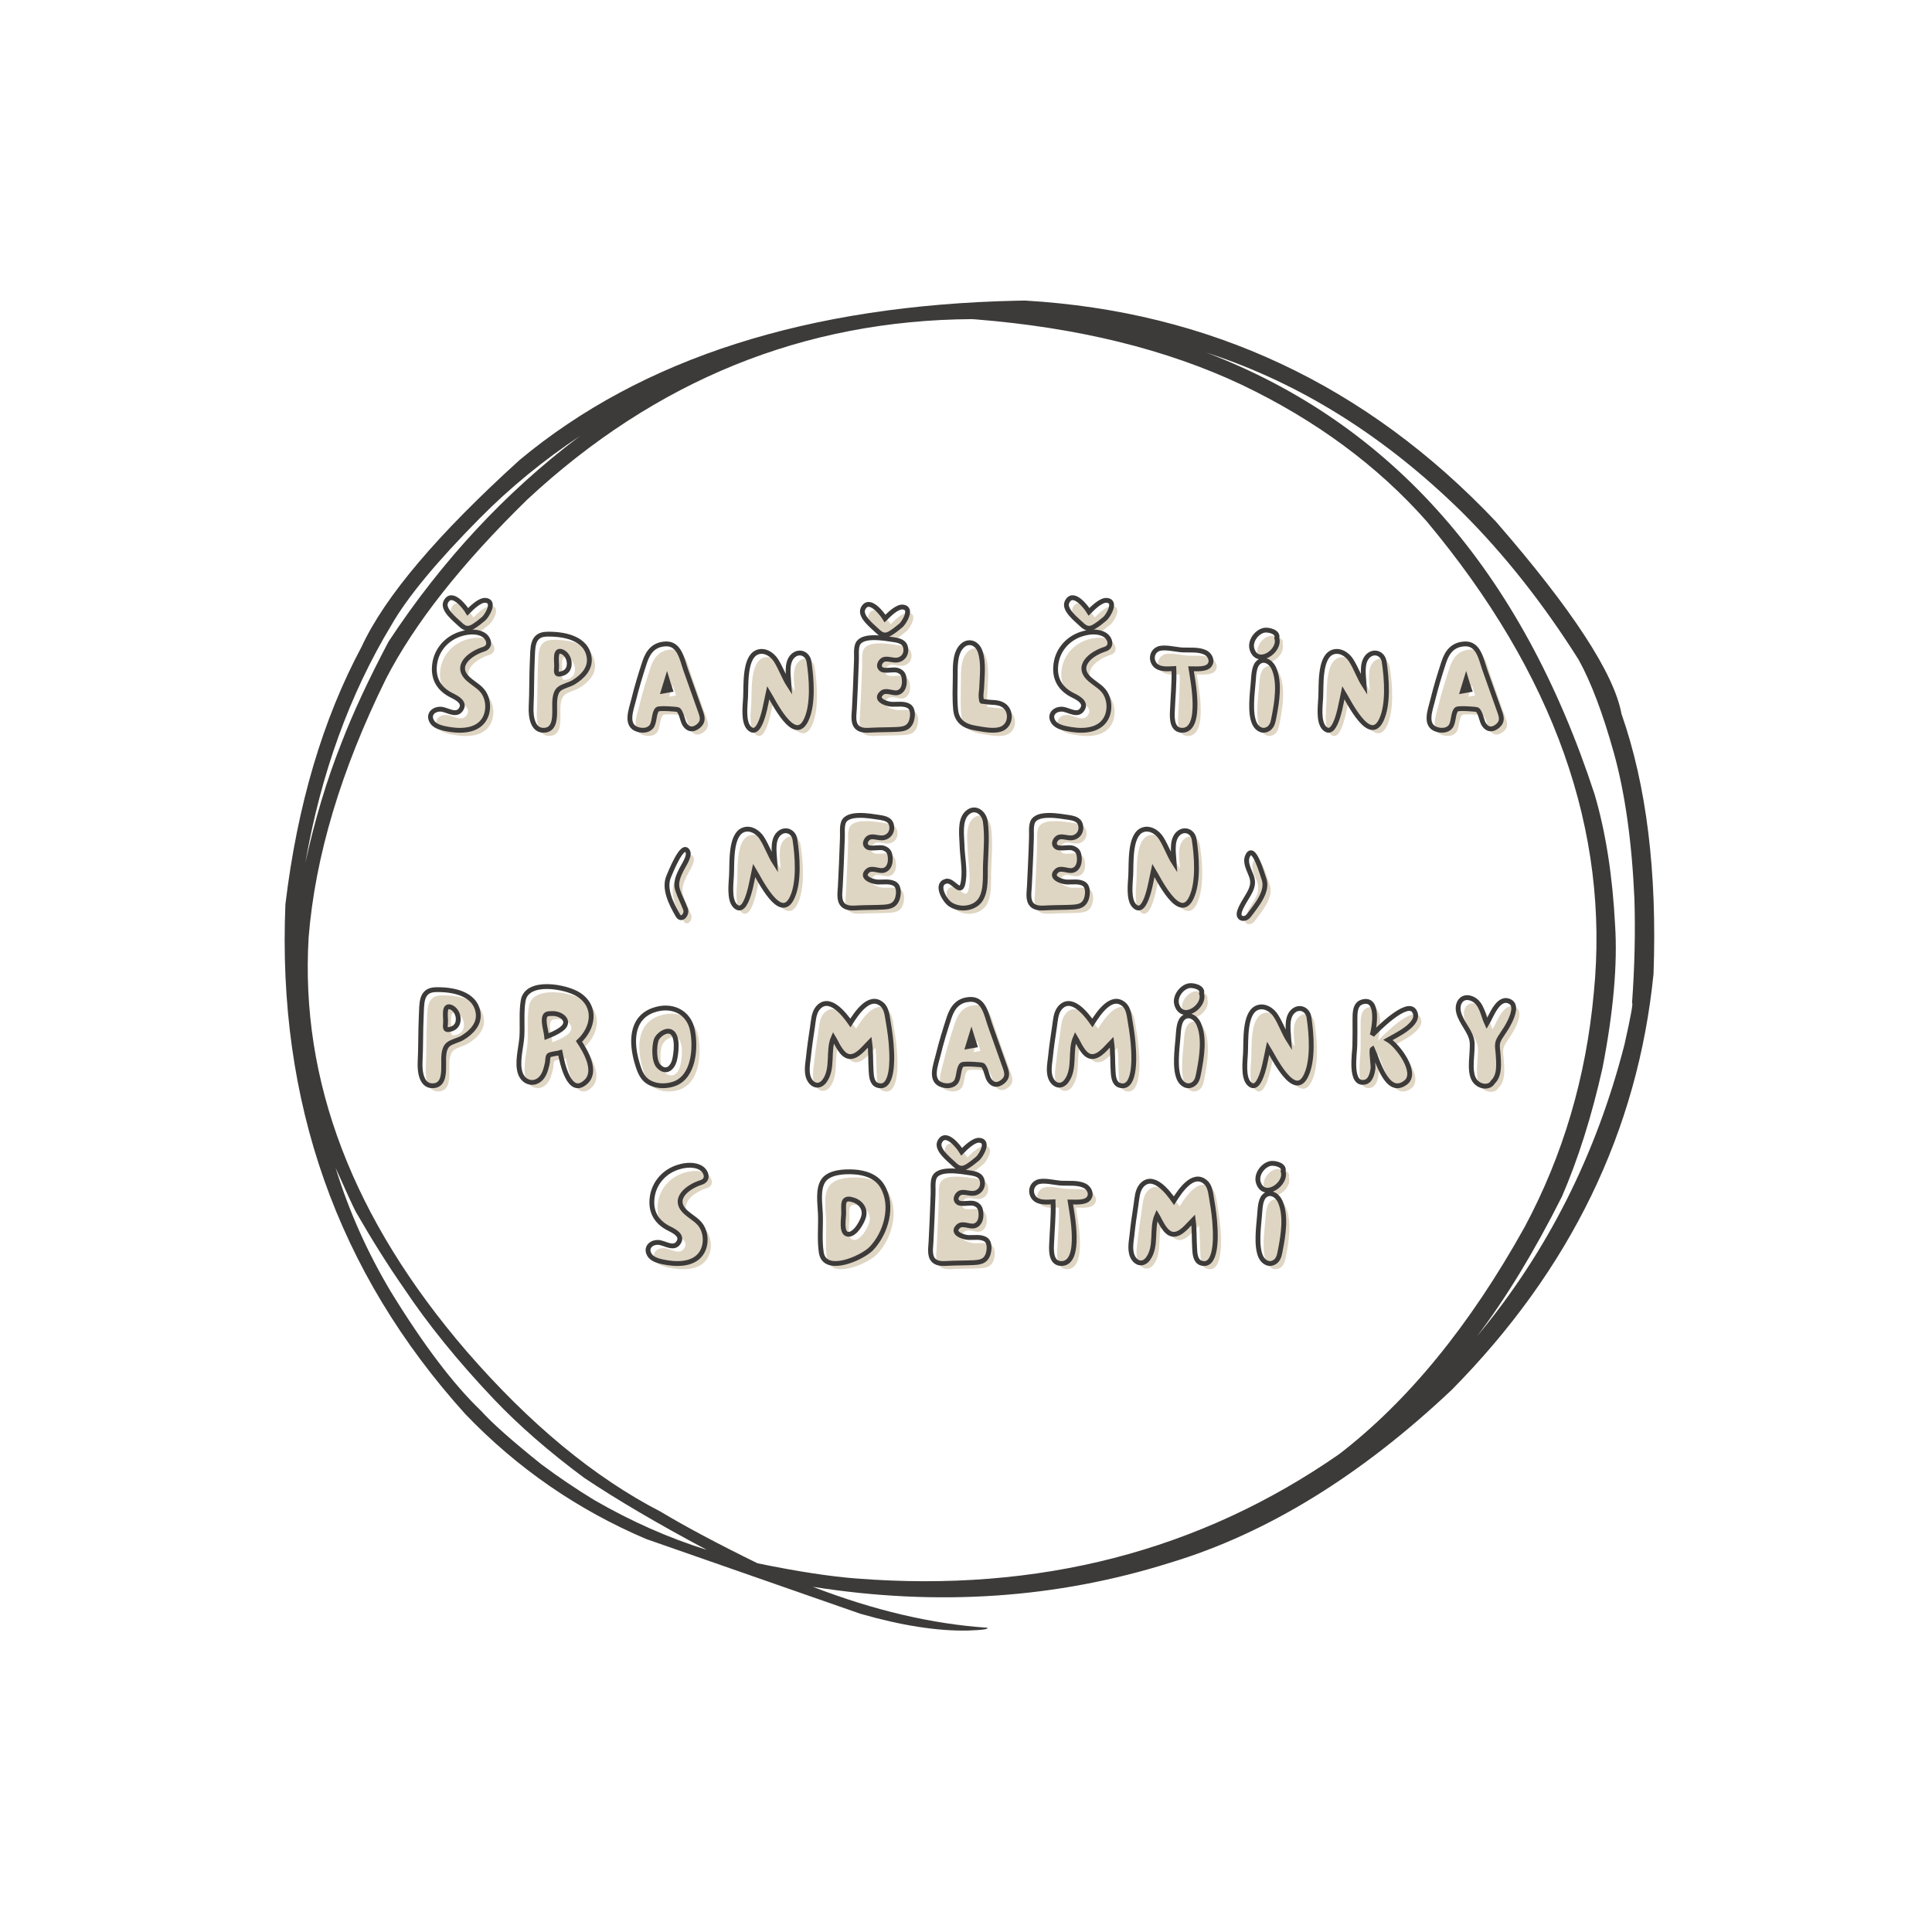
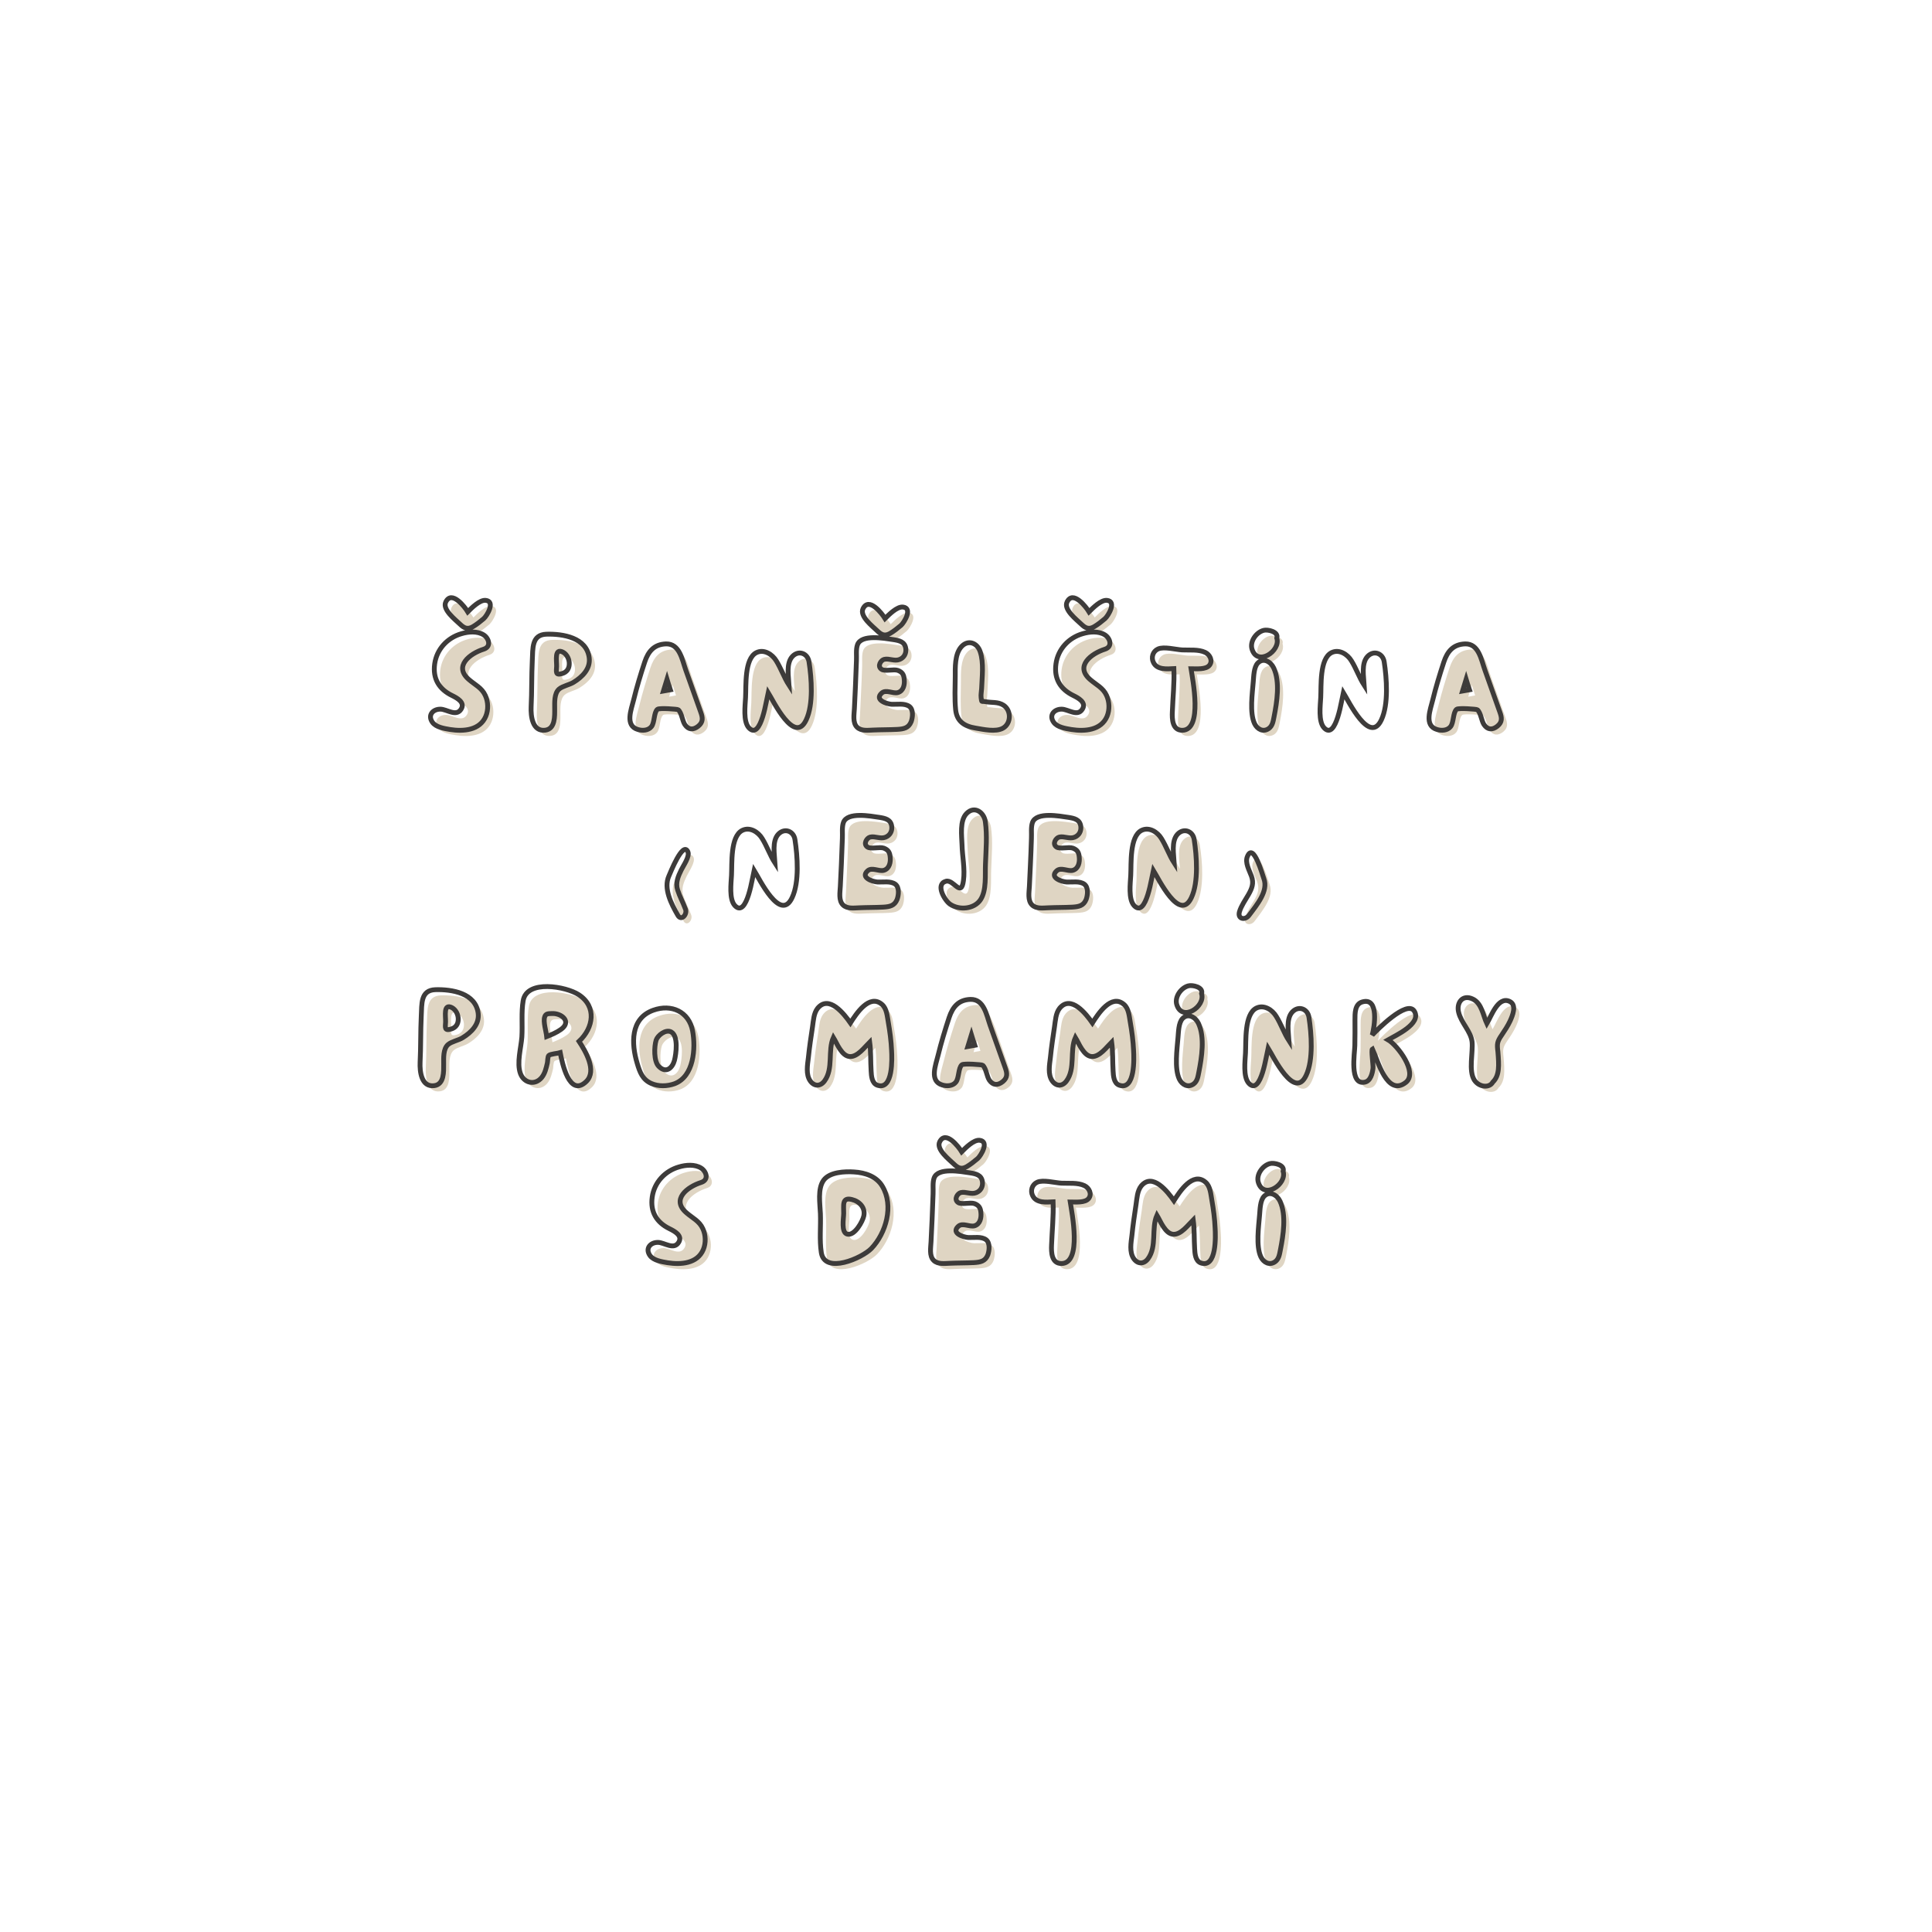
<svg xmlns="http://www.w3.org/2000/svg" width="500" zoomAndPan="magnify" viewBox="0 0 375 375" height="500" preserveAspectRatio="xMidYMid meet" version="1.0">
  <defs>
    <g />
    <clipPath id="c55c0d6a8e">
      <path d="M 55 58.133 L 322 58.133 L 322 316.883 L 55 316.883 Z M 55 58.133 " clip-rule="nonzero" />
    </clipPath>
  </defs>
  <rect x="-37.5" width="450" fill="#ffffff" y="-37.5" height="450" fill-opacity="1" />
  <rect x="-37.5" width="450" fill="#ffffff" y="-37.5" height="450" fill-opacity="1" />
  <g clip-path="url(#c55c0d6a8e)">
-     <path fill="#3d3b3a" d="M 112.691 84.547 L 112.195 84.914 C 98 95.66 85.742 108.867 75.418 124.535 C 71.512 131.926 68.441 138.543 66.199 144.395 C 63.402 151.461 61.086 159.168 59.258 167.523 C 62.266 150.199 67.844 134.785 75.996 121.281 C 79.078 115.906 84.793 109.004 93.141 100.574 C 98.977 94.672 105.492 89.328 112.691 84.547 M 234.129 68.422 L 234.723 68.621 C 252.477 74.48 268.797 84.715 283.684 99.324 C 291.922 107.516 299.5 117.094 306.414 128.051 C 308.82 132.395 311.105 138.438 313.262 146.176 C 315.422 153.965 316.746 163.391 317.238 174.449 C 317.438 180.852 317.285 187.59 316.781 194.664 C 317.023 194.594 316.539 197.266 315.324 202.68 C 309.836 224.145 300.293 243.039 286.691 259.375 C 292.281 252.016 297.777 242.973 303.172 232.25 C 306.316 224.988 308.941 216.676 311.043 207.312 C 313.168 196.355 313.98 187.109 313.488 179.574 C 312.996 170.016 311.676 161.566 309.527 154.234 C 295.344 110.793 270.211 82.188 234.129 68.422 M 65.125 226.625 L 65.168 226.738 C 67.289 231.496 68.586 234.324 69.066 235.215 C 72.191 240.656 75.277 245.566 78.328 249.949 C 83.023 256.996 88.867 264.211 95.863 271.586 C 100.707 276.68 106.539 281.762 113.352 286.824 C 119.75 291.105 127.695 295.773 137.188 300.828 C 129.824 298.535 122.547 295.316 115.355 291.164 C 111.84 289.027 108.422 286.719 105.098 284.238 C 99.43 279.703 95.516 276.23 93.352 273.82 C 88.004 268.707 82.188 261.023 75.898 250.777 C 71.285 243.062 67.691 235.012 65.125 226.625 M 188.691 61.941 L 189.387 61.992 C 209.223 63.578 226.43 67.809 241.008 74.68 C 255.41 81.566 267.371 90.395 276.895 101.16 C 301.66 130.797 312.48 161.332 309.352 192.758 C 307.855 209.098 303.391 224.223 295.949 238.133 C 285.336 257.227 273.332 271.93 259.941 282.242 C 232.824 301.094 201.594 309.145 166.254 306.387 C 161.176 306.004 154.77 305.02 147.035 303.434 C 139.301 299.645 133.008 296.289 128.152 293.371 C 115.344 286.762 102.82 276.406 90.586 262.305 C 68.477 236.613 58.25 209.824 59.906 181.934 C 61.172 166.23 66.168 149.523 74.895 131.801 C 80.406 121.07 89.551 109.465 102.32 96.984 C 127.227 73.82 156.016 62.137 188.691 61.941 M 198.992 58.34 L 197.512 58.363 C 156.797 59.23 124.582 69.531 100.871 89.27 C 84.898 103.75 74.672 115.832 70.191 125.523 C 62.637 139.633 57.707 156.297 55.398 175.516 C 53.793 213.926 65.438 246.914 90.324 274.48 C 100.367 284.953 112.062 293.031 125.414 298.719 L 166.988 313.227 C 175.031 315.539 182.035 316.625 187.992 316.484 C 190.723 316.391 191.934 316.211 191.625 315.941 C 180.926 315.223 169.645 312.578 157.777 308 C 181.965 311.828 205.098 310.266 227.168 303.309 C 245.895 297.652 264.109 286.461 281.809 269.742 C 304.859 246.387 317.906 219.48 320.949 189.016 C 321.66 169.25 319.59 152.438 314.734 138.574 C 313.297 130.727 305.168 118.277 290.34 101.223 C 265.277 74.742 234.828 60.449 198.992 58.34 " fill-opacity="1" fill-rule="nonzero" />
-   </g>
+     </g>
  <g fill="#dfd5c3" fill-opacity="1">
    <g transform="translate(84.298, 142.855)">
      <g>
        <path d="M 8.578 -20.094 C 9.297 -20.531 10.047 -21.125 10.703 -21.672 C 11.328 -22.219 13.031 -25.031 11.078 -25.219 C 9.922 -25.344 8.344 -23.75 7.594 -23 C 7.031 -23.953 4.469 -27.281 3.328 -24.906 C 2.625 -23.422 5.203 -21.469 6.094 -20.594 C 6.906 -19.828 7.547 -19.531 8.578 -20.094 Z M 4.172 -0.156 C 6.75 0.25 9.953 0.031 11.094 -2.719 C 11.625 -4 11.578 -5.547 11 -6.781 C 10.328 -8.25 9 -8.828 7.844 -9.828 C 4.781 -12.422 8 -14.906 10.703 -15.75 C 12.219 -16.25 11.703 -17.875 10.672 -18.531 C 9.453 -19.297 7.703 -19.156 6.375 -18.75 C 3.656 -17.969 1.578 -15.75 1.172 -12.906 C 0.781 -10.031 2.031 -7.969 4.547 -6.75 C 5.469 -6.297 7.125 -5.422 6.328 -4.125 C 5.375 -2.547 3.531 -4.094 2.297 -4.094 C 0.844 -4.125 -0.219 -2.953 0.719 -1.578 C 1.422 -0.578 3.047 -0.344 4.172 -0.156 Z M 4.172 -0.156 " />
      </g>
    </g>
  </g>
  <g fill="#dfd5c3" fill-opacity="1">
    <g transform="translate(103.821, 142.855)">
      <g>
        <path d="M 3.125 -0.031 C 5.078 -0.281 4.953 -2.75 4.953 -4.219 C 4.953 -5.344 4.828 -7.156 5.797 -8 C 6.5 -8.594 7.828 -8.828 8.625 -9.328 C 10.297 -10.344 11.906 -11.922 11.656 -14.047 C 11.172 -18 6.547 -18.75 3.328 -18.656 C 0.453 -18.547 0.719 -15.906 0.594 -13.547 C 0.453 -10.547 0.531 -7.547 0.375 -4.531 C 0.297 -2.797 0.594 0.297 3.125 -0.031 Z M 6.422 -11.031 C 5.047 -10.594 5.281 -11.328 5.328 -12.406 C 5.344 -13.5 4.844 -16.031 6.547 -15.172 C 7.344 -14.75 7.828 -13.719 7.781 -12.844 C 7.75 -11.953 7.297 -11.297 6.422 -11.031 Z M 6.422 -11.031 " />
      </g>
    </g>
  </g>
  <g fill="#dfd5c3" fill-opacity="1">
    <g transform="translate(122.994, 142.855)">
      <g>
        <path d="M 1.922 -0.156 C 2.828 0.125 3.953 0.047 4.547 -0.703 C 5.203 -1.5 5 -3.469 5.719 -4.078 C 6.125 -4.375 9.625 -4.094 9.75 -4 C 10.422 -3.422 10.547 -1.828 11.047 -1.094 C 11.75 -0.078 12.672 -0.031 13.656 -0.797 C 14.625 -1.594 14.531 -2.422 14.125 -3.531 L 11.203 -11.75 C 10.5 -13.75 10.031 -16.828 7.406 -16.781 C 5.078 -16.703 3.922 -15.297 3.25 -13.25 C 2.453 -10.828 1.703 -8.375 1.094 -5.906 C 0.656 -4.047 -0.656 -0.906 1.922 -0.156 Z M 6.875 -7.625 C 7.094 -8.375 7.344 -9.125 7.578 -9.875 C 7.781 -9.203 8 -8.547 8.219 -7.875 C 7.781 -7.797 7.328 -7.703 6.875 -7.625 Z M 6.875 -7.625 " />
      </g>
    </g>
  </g>
  <g fill="#dfd5c3" fill-opacity="1">
    <g transform="translate(145.292, 142.855)">
      <g>
        <path d="M 1.172 -0.469 C 3.547 2.047 4.656 -6.328 4.906 -7.344 C 5.922 -5.672 10.031 2.875 12.297 -2.031 C 13.719 -5.047 13.328 -10.156 12.844 -13.25 C 12.625 -14.922 10.844 -15.625 9.625 -14.344 C 8.344 -13 8.875 -10.344 8.969 -8.719 C 7.969 -10.281 7.422 -11.969 6.469 -13.5 C 5.719 -14.75 4.094 -15.797 2.625 -15.078 C 0.281 -13.906 0.656 -8.594 0.531 -6.375 C 0.453 -4.828 0.031 -1.719 1.172 -0.469 Z M 1.172 -0.469 " />
      </g>
    </g>
  </g>
  <g fill="#dfd5c3" fill-opacity="1">
    <g transform="translate(166.465, 142.855)">
      <g>
        <path d="M 7.406 -18.797 C 8.125 -19.219 8.875 -19.828 9.531 -20.375 C 10.156 -20.922 11.844 -23.719 9.906 -23.922 C 8.75 -24.047 7.172 -22.453 6.422 -21.703 C 5.844 -22.656 3.297 -25.969 2.156 -23.594 C 1.453 -22.125 4.031 -20.172 4.922 -19.297 C 5.719 -18.531 6.375 -18.219 7.406 -18.797 Z M 4.156 -0.047 C 5.703 -0.125 7.25 -0.094 8.781 -0.172 C 10.047 -0.25 11 -0.422 11.5 -1.672 C 11.797 -2.5 11.969 -4 11.156 -4.625 C 10.219 -5.297 8.781 -5 7.719 -5.047 C 6.781 -5.094 4.328 -5.875 5.75 -7.203 C 6.594 -8 7.922 -7.047 8.922 -7.328 C 10.031 -7.656 10.281 -8.906 10.156 -9.922 C 10.078 -10.797 9.781 -11.297 8.922 -11.625 C 8.094 -11.922 6.375 -11.375 5.719 -11.844 C 4.844 -12.469 5.656 -13.656 6.281 -13.781 C 7.219 -14 8.25 -13.344 9.25 -13.75 C 10.125 -14.094 10.578 -14.922 10.453 -15.875 C 10.281 -17.203 9.172 -17.422 8.031 -17.594 C 6.328 -17.844 1.828 -18.703 1.078 -16.594 C 0.75 -15.703 0.922 -14.453 0.875 -13.531 C 0.828 -11.844 0.75 -10.172 0.672 -8.5 C 0.594 -7.078 0.547 -5.656 0.469 -4.219 C 0.422 -3.094 0.094 -1.469 1 -0.594 C 1.828 0.203 3.156 -0.031 4.156 -0.047 Z M 4.156 -0.047 " />
      </g>
    </g>
  </g>
  <g fill="#dfd5c3" fill-opacity="1">
    <g transform="translate(186.088, 142.855)">
      <g>
        <path d="M 9.672 -0.406 C 11.297 -1.297 11.344 -3.828 9.828 -4.844 C 8.719 -5.578 7.578 -5.328 6.344 -5.547 C 5.422 -5.719 5.594 -5.297 5.453 -6.344 C 5.375 -6.906 5.531 -7.547 5.547 -8.094 C 5.625 -10.328 6 -13.078 5.281 -15.25 C 4.703 -17.031 2.844 -17.672 1.547 -16.156 C 0.328 -14.703 0.422 -12.172 0.422 -10.422 C 0.406 -8.344 0.297 -6.094 0.5 -4.031 C 0.719 -1.719 2.203 -0.781 4.375 -0.422 C 5.875 -0.172 8.281 0.375 9.672 -0.406 Z M 9.672 -0.406 " />
      </g>
    </g>
  </g>
  <g fill="#dfd5c3" fill-opacity="1">
    <g transform="translate(204.887, 142.855)">
      <g>
        <path d="M 8.578 -20.094 C 9.297 -20.531 10.047 -21.125 10.703 -21.672 C 11.328 -22.219 13.031 -25.031 11.078 -25.219 C 9.922 -25.344 8.344 -23.75 7.594 -23 C 7.031 -23.953 4.469 -27.281 3.328 -24.906 C 2.625 -23.422 5.203 -21.469 6.094 -20.594 C 6.906 -19.828 7.547 -19.531 8.578 -20.094 Z M 4.172 -0.156 C 6.75 0.25 9.953 0.031 11.094 -2.719 C 11.625 -4 11.578 -5.547 11 -6.781 C 10.328 -8.25 9 -8.828 7.844 -9.828 C 4.781 -12.422 8 -14.906 10.703 -15.75 C 12.219 -16.25 11.703 -17.875 10.672 -18.531 C 9.453 -19.297 7.703 -19.156 6.375 -18.75 C 3.656 -17.969 1.578 -15.75 1.172 -12.906 C 0.781 -10.031 2.031 -7.969 4.547 -6.75 C 5.469 -6.297 7.125 -5.422 6.328 -4.125 C 5.375 -2.547 3.531 -4.094 2.297 -4.094 C 0.844 -4.125 -0.219 -2.953 0.719 -1.578 C 1.422 -0.578 3.047 -0.344 4.172 -0.156 Z M 4.172 -0.156 " />
      </g>
    </g>
  </g>
  <g fill="#dfd5c3" fill-opacity="1">
    <g transform="translate(224.41, 142.855)">
      <g>
        <path d="M 6.203 0 C 10.203 -0.078 8.172 -9.953 7.875 -11.953 C 8.875 -11.953 10.781 -11.75 11.453 -12.625 C 12.156 -13.5 11.531 -14.703 10.625 -15.125 C 9.297 -15.75 7.578 -15.531 6.156 -15.594 C 4.875 -15.672 2.594 -16.297 1.453 -15.781 C 0.453 -15.328 0.094 -14.125 0.578 -13.172 C 1.281 -11.703 3.203 -11.906 4.547 -11.969 C 4.656 -9.156 4.344 -6.406 4.25 -3.594 C 4.172 -2.172 4.25 0.031 6.203 0 Z M 6.203 0 " />
      </g>
    </g>
  </g>
  <g fill="#dfd5c3" fill-opacity="1">
    <g transform="translate(243.658, 142.855)">
      <g>
        <path d="M 0.453 -15.781 C 1.469 -12.328 6.078 -15.375 5.281 -17.906 C 5.672 -19.156 3.469 -19.625 2.703 -19.406 C 1.25 -19 0.031 -17.25 0.453 -15.781 Z M 3.719 -0.344 C 4.469 -0.906 4.578 -1.828 4.75 -2.672 C 5.297 -5.469 5.922 -9.406 4.672 -12.094 C 4.094 -13.328 2.656 -14.172 1.578 -13.047 C 0.797 -12.219 0.797 -10.422 0.703 -9.406 C 0.531 -7.172 -0.031 -3.406 0.953 -1.297 C 1.469 -0.203 2.625 0.422 3.719 -0.344 Z M 3.719 -0.344 " />
      </g>
    </g>
  </g>
  <g fill="#dfd5c3" fill-opacity="1">
    <g transform="translate(256.932, 142.855)">
      <g>
-         <path d="M 1.172 -0.469 C 3.547 2.047 4.656 -6.328 4.906 -7.344 C 5.922 -5.672 10.031 2.875 12.297 -2.031 C 13.719 -5.047 13.328 -10.156 12.844 -13.25 C 12.625 -14.922 10.844 -15.625 9.625 -14.344 C 8.344 -13 8.875 -10.344 8.969 -8.719 C 7.969 -10.281 7.422 -11.969 6.469 -13.5 C 5.719 -14.75 4.094 -15.797 2.625 -15.078 C 0.281 -13.906 0.656 -8.594 0.531 -6.375 C 0.453 -4.828 0.031 -1.719 1.172 -0.469 Z M 1.172 -0.469 " />
-       </g>
+         </g>
    </g>
  </g>
  <g fill="#dfd5c3" fill-opacity="1">
    <g transform="translate(278.105, 142.855)">
      <g>
        <path d="M 1.922 -0.156 C 2.828 0.125 3.953 0.047 4.547 -0.703 C 5.203 -1.5 5 -3.469 5.719 -4.078 C 6.125 -4.375 9.625 -4.094 9.75 -4 C 10.422 -3.422 10.547 -1.828 11.047 -1.094 C 11.75 -0.078 12.672 -0.031 13.656 -0.797 C 14.625 -1.594 14.531 -2.422 14.125 -3.531 L 11.203 -11.75 C 10.5 -13.75 10.031 -16.828 7.406 -16.781 C 5.078 -16.703 3.922 -15.297 3.25 -13.25 C 2.453 -10.828 1.703 -8.375 1.094 -5.906 C 0.656 -4.047 -0.656 -0.906 1.922 -0.156 Z M 6.875 -7.625 C 7.094 -8.375 7.344 -9.125 7.578 -9.875 C 7.781 -9.203 8 -8.547 8.219 -7.875 C 7.781 -7.797 7.328 -7.703 6.875 -7.625 Z M 6.875 -7.625 " />
      </g>
    </g>
  </g>
  <path stroke-linecap="butt" transform="matrix(0.75, 0, 0, 0.75, 80.17, 118.5)" fill="none" stroke-linejoin="miter" d="M 15.466 4.203 C 16.43 3.635 17.435 2.839 18.294 2.104 C 19.128 1.375 21.393 -2.365 18.8 -2.63 C 17.263 -2.792 15.164 -0.661 14.164 0.339 C 13.399 -0.932 9.998 -5.365 8.466 -2.198 C 7.529 -0.229 10.966 2.375 12.159 3.536 C 13.227 4.573 14.097 4.969 15.466 4.203 Z M 9.597 30.797 C 13.029 31.333 17.294 31.031 18.831 27.37 C 19.534 25.672 19.461 23.604 18.696 21.969 C 17.8 20 16.034 19.234 14.498 17.901 C 10.393 14.432 14.701 11.135 18.294 10.005 C 20.331 9.339 19.628 7.167 18.263 6.302 C 16.628 5.271 14.3 5.464 12.529 6 C 8.899 7.036 6.133 10.005 5.602 13.797 C 5.065 17.641 6.732 20.365 10.091 22 C 11.331 22.604 13.529 23.766 12.461 25.5 C 11.201 27.599 8.732 25.531 7.097 25.531 C 5.164 25.5 3.732 27.068 4.998 28.901 C 5.925 30.234 8.102 30.536 9.597 30.797 Z M 34.227 30.969 C 36.826 30.635 36.659 27.328 36.659 25.37 C 36.659 23.865 36.498 21.469 37.794 20.333 C 38.727 19.536 40.492 19.234 41.56 18.568 C 43.8 17.198 45.93 15.099 45.597 12.266 C 44.961 7.005 38.794 6 34.498 6.13 C 30.664 6.271 31.029 9.802 30.862 12.938 C 30.664 16.932 30.763 20.932 30.56 24.969 C 30.461 27.266 30.862 31.401 34.227 30.969 Z M 38.633 16.302 C 36.789 16.865 37.091 15.906 37.159 14.464 C 37.201 13 36.529 9.63 38.794 10.771 C 39.857 11.333 40.492 12.698 40.43 13.87 C 40.399 15.068 39.794 15.938 38.633 16.302 Z M 58.19 30.797 C 59.393 31.161 60.893 31.063 61.69 30.063 C 62.56 29 62.289 26.37 63.258 25.563 C 63.794 25.167 68.461 25.531 68.623 25.672 C 69.524 26.438 69.696 28.568 70.357 29.536 C 71.289 30.901 72.529 30.969 73.821 29.932 C 75.123 28.87 74.992 27.771 74.456 26.297 L 70.56 15.333 C 69.623 12.667 68.987 8.568 65.487 8.641 C 62.388 8.734 60.857 10.599 59.956 13.333 C 58.888 16.563 57.899 19.833 57.091 23.13 C 56.487 25.599 54.763 29.802 58.19 30.797 Z M 64.789 20.839 C 65.091 19.833 65.425 18.833 65.727 17.833 C 65.992 18.74 66.294 19.599 66.597 20.505 C 65.992 20.599 65.393 20.729 64.789 20.839 Z M 86.925 30.365 C 90.091 33.734 91.555 22.568 91.893 21.203 C 93.258 23.432 98.716 34.833 101.753 28.297 C 103.659 24.271 103.123 17.469 102.487 13.333 C 102.185 11.104 99.826 10.167 98.19 11.87 C 96.487 13.667 97.19 17.198 97.321 19.365 C 95.992 17.307 95.258 15.036 93.992 13 C 92.987 11.333 90.826 9.932 88.857 10.901 C 85.722 12.474 86.222 19.536 86.055 22.505 C 85.961 24.563 85.388 28.698 86.925 30.365 Z M 123.451 5.938 C 124.42 5.37 125.42 4.573 126.289 3.839 C 127.117 3.104 129.388 -0.63 126.784 -0.896 C 125.258 -1.062 123.159 1.073 122.154 2.073 C 121.383 0.802 117.987 -3.63 116.451 -0.469 C 115.524 1.505 118.951 4.104 120.154 5.271 C 121.222 6.302 122.081 6.703 123.451 5.938 Z M 119.123 30.932 C 121.185 30.839 123.253 30.87 125.289 30.766 C 126.987 30.667 128.253 30.432 128.92 28.771 C 129.315 27.661 129.555 25.672 128.456 24.833 C 127.216 23.938 125.289 24.333 123.888 24.271 C 122.617 24.198 119.357 23.161 121.253 21.396 C 122.383 20.333 124.149 21.599 125.482 21.234 C 126.951 20.802 127.284 19.135 127.117 17.771 C 127.024 16.604 126.623 15.938 125.482 15.5 C 124.383 15.099 122.081 15.833 121.222 15.198 C 120.055 14.37 121.123 12.807 121.951 12.635 C 123.222 12.333 124.591 13.203 125.925 12.667 C 127.086 12.203 127.69 11.104 127.518 9.833 C 127.284 8.068 125.815 7.771 124.289 7.531 C 122.018 7.198 116.018 6.068 115.018 8.865 C 114.586 10.073 114.826 11.74 114.753 12.969 C 114.685 15.198 114.586 17.438 114.492 19.667 C 114.383 21.568 114.321 23.464 114.222 25.37 C 114.159 26.865 113.716 29.031 114.92 30.203 C 116.018 31.271 117.784 30.969 119.123 30.932 Z M 152.649 30.464 C 154.815 29.266 154.888 25.896 152.852 24.531 C 151.388 23.573 149.852 23.906 148.216 23.604 C 146.987 23.37 147.222 23.938 147.018 22.536 C 146.92 21.807 147.117 20.932 147.149 20.203 C 147.253 17.234 147.753 13.568 146.784 10.667 C 146.018 8.307 143.55 7.432 141.821 9.469 C 140.185 11.406 140.321 14.766 140.321 17.104 C 140.289 19.87 140.149 22.87 140.42 25.635 C 140.722 28.698 142.68 29.969 145.586 30.432 C 147.586 30.766 150.784 31.495 152.649 30.464 Z M 176.248 4.203 C 177.216 3.635 178.216 2.839 179.081 2.104 C 179.909 1.375 182.18 -2.365 179.586 -2.63 C 178.045 -2.792 175.946 -0.661 174.946 0.339 C 174.18 -0.932 170.779 -5.365 169.253 -2.198 C 168.315 -0.229 171.748 2.375 172.946 3.536 C 174.013 4.573 174.883 4.969 176.248 4.203 Z M 170.383 30.797 C 173.815 31.333 178.081 31.031 179.617 27.37 C 180.315 25.672 180.242 23.604 179.477 21.969 C 178.586 20 176.821 19.234 175.279 17.901 C 171.18 14.432 175.482 11.135 179.081 10.005 C 181.112 9.339 180.414 7.167 179.05 6.302 C 177.414 5.271 175.086 5.464 173.31 6 C 169.68 7.036 166.914 10.005 166.388 13.797 C 165.852 17.641 167.518 20.365 170.878 22 C 172.117 22.604 174.31 23.766 173.248 25.5 C 171.987 27.599 169.518 25.531 167.883 25.531 C 165.946 25.5 164.513 27.068 165.784 28.901 C 166.711 30.234 168.883 30.536 170.383 30.797 Z M 199.112 31 C 204.446 30.901 201.742 17.734 201.341 15.068 C 202.68 15.068 205.211 15.333 206.112 14.172 C 207.05 13 206.211 11.406 205.013 10.839 C 203.248 10.005 200.946 10.297 199.05 10.203 C 197.347 10.104 194.315 9.266 192.784 9.964 C 191.451 10.568 190.977 12.172 191.612 13.432 C 192.55 15.401 195.112 15.13 196.909 15.036 C 197.05 18.802 196.649 22.464 196.508 26.198 C 196.414 28.104 196.508 31.031 199.112 31 Z M 217.112 9.964 C 218.482 14.573 224.607 10.5 223.539 7.135 C 224.081 5.464 221.143 4.839 220.107 5.141 C 218.18 5.667 216.545 8.005 217.112 9.964 Z M 221.477 30.536 C 222.477 29.802 222.612 28.568 222.841 27.438 C 223.576 23.703 224.414 18.469 222.742 14.87 C 221.977 13.234 220.045 12.104 218.612 13.604 C 217.576 14.703 217.576 17.104 217.446 18.469 C 217.211 21.432 216.477 26.469 217.779 29.266 C 218.482 30.729 220.008 31.568 221.477 30.536 Z M 235.779 30.365 C 238.946 33.734 240.409 22.568 240.742 21.203 C 242.112 23.432 247.571 34.833 250.607 28.297 C 252.508 24.271 251.972 17.469 251.341 13.333 C 251.039 11.104 248.68 10.167 247.045 11.87 C 245.341 13.667 246.039 17.198 246.17 19.365 C 244.847 17.307 244.112 15.036 242.841 13 C 241.841 11.333 239.68 9.932 237.711 10.901 C 234.576 12.474 235.071 19.536 234.909 22.505 C 234.81 24.563 234.242 28.698 235.779 30.365 Z M 265.003 30.797 C 266.206 31.161 267.706 31.063 268.503 30.063 C 269.373 29 269.107 26.37 270.076 25.563 C 270.612 25.167 275.274 25.531 275.435 25.672 C 276.341 26.438 276.508 28.568 277.17 29.536 C 278.107 30.901 279.341 30.969 280.633 29.932 C 281.935 28.87 281.805 27.771 281.268 26.297 L 277.373 15.333 C 276.435 12.667 275.8 8.568 272.305 8.641 C 269.201 8.734 267.675 10.599 266.768 13.333 C 265.706 16.563 264.711 19.833 263.904 23.13 C 263.305 25.599 261.576 29.802 265.003 30.797 Z M 271.602 20.839 C 271.904 19.833 272.237 18.833 272.539 17.833 C 272.805 18.74 273.107 19.599 273.409 20.505 C 272.805 20.599 272.206 20.729 271.602 20.839 Z M 271.602 20.839 " stroke="#3d3b3a" stroke-width="1.25" stroke-opacity="1" stroke-miterlimit="4" />
  <g fill="#dfd5c3" fill-opacity="1">
    <g transform="translate(130.189, 177.355)">
      <g>
        <path d="M 2.469 1.406 C 3.156 2.594 4.344 1.25 3.969 0.219 C 3.406 -1.297 2.875 -2.172 2.453 -3.5 C 1.969 -4.875 2.547 -6.172 3.156 -7.406 C 3.531 -8.203 4.844 -10.031 4.422 -10.953 C 3.453 -13.047 1 -6.781 0.75 -6.219 C -0.344 -3.797 1.219 -0.781 2.469 1.406 Z M 2.469 1.406 " />
      </g>
    </g>
  </g>
  <g fill="#dfd5c3" fill-opacity="1">
    <g transform="translate(142.563, 177.355)">
      <g>
-         <path d="M 1.172 -0.469 C 3.547 2.047 4.656 -6.328 4.906 -7.344 C 5.922 -5.672 10.031 2.875 12.297 -2.031 C 13.719 -5.047 13.328 -10.156 12.844 -13.25 C 12.625 -14.922 10.844 -15.625 9.625 -14.344 C 8.344 -13 8.875 -10.344 8.969 -8.719 C 7.969 -10.281 7.422 -11.969 6.469 -13.5 C 5.719 -14.75 4.094 -15.797 2.625 -15.078 C 0.281 -13.906 0.656 -8.594 0.531 -6.375 C 0.453 -4.828 0.031 -1.719 1.172 -0.469 Z M 1.172 -0.469 " />
-       </g>
+         </g>
    </g>
  </g>
  <g fill="#dfd5c3" fill-opacity="1">
    <g transform="translate(163.736, 177.355)">
      <g>
        <path d="M 4.156 -0.047 C 5.703 -0.125 7.25 -0.094 8.781 -0.172 C 10.047 -0.25 11 -0.422 11.5 -1.672 C 11.797 -2.5 11.969 -4 11.156 -4.625 C 10.219 -5.297 8.781 -5 7.719 -5.047 C 6.781 -5.094 4.328 -5.875 5.75 -7.203 C 6.594 -8 7.922 -7.047 8.922 -7.328 C 10.031 -7.656 10.281 -8.906 10.156 -9.922 C 10.078 -10.797 9.781 -11.297 8.922 -11.625 C 8.094 -11.922 6.375 -11.375 5.719 -11.844 C 4.844 -12.469 5.656 -13.656 6.281 -13.781 C 7.219 -14 8.25 -13.344 9.25 -13.75 C 10.125 -14.094 10.578 -14.922 10.453 -15.875 C 10.281 -17.203 9.172 -17.422 8.031 -17.594 C 6.328 -17.844 1.828 -18.703 1.078 -16.594 C 0.75 -15.703 0.922 -14.453 0.875 -13.531 C 0.828 -11.844 0.75 -10.172 0.672 -8.5 C 0.594 -7.078 0.547 -5.656 0.469 -4.219 C 0.422 -3.094 0.094 -1.469 1 -0.594 C 1.828 0.203 3.156 -0.031 4.156 -0.047 Z M 4.156 -0.047 " />
      </g>
    </g>
  </g>
  <g fill="#dfd5c3" fill-opacity="1">
    <g transform="translate(183.359, 177.355)">
      <g>
        <path d="M 2.156 -0.75 C 3.906 0.453 6.797 0.25 8.047 -1.594 C 9.281 -3.453 8.922 -6.469 9.031 -8.594 C 9.125 -11.297 9.375 -14.047 9 -16.719 C 8.781 -18.547 6.922 -19.922 5.375 -18.375 C 3.969 -16.969 4.422 -14.031 4.469 -12.297 C 4.531 -10 5.078 -7.594 4.75 -5.328 C 4.297 -1.953 2.844 -5.625 1.344 -5.203 C -0.781 -4.594 1.125 -1.453 2.156 -0.75 Z M 2.156 -0.75 " />
      </g>
    </g>
  </g>
  <g fill="#dfd5c3" fill-opacity="1">
    <g transform="translate(200.433, 177.355)">
      <g>
        <path d="M 4.156 -0.047 C 5.703 -0.125 7.25 -0.094 8.781 -0.172 C 10.047 -0.25 11 -0.422 11.5 -1.672 C 11.797 -2.5 11.969 -4 11.156 -4.625 C 10.219 -5.297 8.781 -5 7.719 -5.047 C 6.781 -5.094 4.328 -5.875 5.75 -7.203 C 6.594 -8 7.922 -7.047 8.922 -7.328 C 10.031 -7.656 10.281 -8.906 10.156 -9.922 C 10.078 -10.797 9.781 -11.297 8.922 -11.625 C 8.094 -11.922 6.375 -11.375 5.719 -11.844 C 4.844 -12.469 5.656 -13.656 6.281 -13.781 C 7.219 -14 8.25 -13.344 9.25 -13.75 C 10.125 -14.094 10.578 -14.922 10.453 -15.875 C 10.281 -17.203 9.172 -17.422 8.031 -17.594 C 6.328 -17.844 1.828 -18.703 1.078 -16.594 C 0.75 -15.703 0.922 -14.453 0.875 -13.531 C 0.828 -11.844 0.75 -10.172 0.672 -8.5 C 0.594 -7.078 0.547 -5.656 0.469 -4.219 C 0.422 -3.094 0.094 -1.469 1 -0.594 C 1.828 0.203 3.156 -0.031 4.156 -0.047 Z M 4.156 -0.047 " />
      </g>
    </g>
  </g>
  <g fill="#dfd5c3" fill-opacity="1">
    <g transform="translate(220.056, 177.355)">
      <g>
        <path d="M 1.172 -0.469 C 3.547 2.047 4.656 -6.328 4.906 -7.344 C 5.922 -5.672 10.031 2.875 12.297 -2.031 C 13.719 -5.047 13.328 -10.156 12.844 -13.25 C 12.625 -14.922 10.844 -15.625 9.625 -14.344 C 8.344 -13 8.875 -10.344 8.969 -8.719 C 7.969 -10.281 7.422 -11.969 6.469 -13.5 C 5.719 -14.75 4.094 -15.797 2.625 -15.078 C 0.281 -13.906 0.656 -8.594 0.531 -6.375 C 0.453 -4.828 0.031 -1.719 1.172 -0.469 Z M 1.172 -0.469 " />
      </g>
    </g>
  </g>
  <g fill="#dfd5c3" fill-opacity="1">
    <g transform="translate(241.229, 177.355)">
      <g>
        <path d="M 2.281 1.453 C 3.922 -0.719 6.078 -3.328 5.203 -5.672 C 4.953 -6.328 3.172 -12.875 2 -10.031 C 1.469 -8.828 2.375 -7.328 2.781 -6.203 C 3.281 -4.828 2.906 -3.828 2.203 -2.594 C 1.625 -1.594 0.781 -0.406 0.453 0.719 C 0.047 2.156 1.531 2.422 2.281 1.453 Z M 2.281 1.453 " />
      </g>
    </g>
  </g>
  <path stroke-linecap="butt" transform="matrix(0.75, 0, 0, 0.75, 80.17, 118.5)" fill="none" stroke-linejoin="miter" d="M 68.524 78.865 C 69.419 80.469 71.018 78.667 70.518 77.302 C 69.753 75.266 69.05 74.104 68.482 72.339 C 67.857 70.5 68.623 68.766 69.419 67.135 C 69.919 66.073 71.69 63.641 71.117 62.401 C 69.815 59.604 66.555 67.969 66.222 68.698 C 64.753 71.932 66.852 75.969 68.524 78.865 Z M 83.289 76.365 C 86.456 79.734 87.919 68.568 88.253 67.203 C 89.617 69.432 95.081 80.833 98.112 74.297 C 100.018 70.271 99.482 63.469 98.847 59.333 C 98.544 57.104 96.185 56.167 94.55 57.87 C 92.852 59.667 93.55 63.198 93.68 65.365 C 92.352 63.307 91.623 61.036 90.352 59 C 89.352 57.333 87.185 55.932 85.216 56.901 C 82.086 58.474 82.581 65.536 82.419 68.505 C 82.321 70.563 81.753 74.698 83.289 76.365 Z M 115.482 76.932 C 117.55 76.839 119.617 76.87 121.649 76.766 C 123.352 76.667 124.612 76.432 125.279 74.771 C 125.68 73.661 125.914 71.672 124.815 70.833 C 123.576 69.938 121.649 70.333 120.248 70.271 C 118.982 70.198 115.716 69.161 117.612 67.396 C 118.742 66.333 120.508 67.599 121.847 67.234 C 123.31 66.802 123.643 65.135 123.482 63.771 C 123.383 62.604 122.982 61.938 121.847 61.5 C 120.748 61.099 118.446 61.833 117.581 61.198 C 116.42 60.37 117.482 58.807 118.315 58.635 C 119.581 58.333 120.951 59.203 122.284 58.667 C 123.446 58.203 124.05 57.104 123.878 55.833 C 123.643 54.068 122.18 53.771 120.649 53.531 C 118.378 53.198 112.383 52.068 111.383 54.865 C 110.951 56.073 111.185 57.74 111.112 58.969 C 111.044 61.198 110.951 63.438 110.852 65.667 C 110.748 67.568 110.68 69.464 110.581 71.37 C 110.518 72.865 110.081 75.031 111.284 76.203 C 112.383 77.271 114.149 76.969 115.482 76.932 Z M 138.977 76 C 141.31 77.604 145.18 77.333 146.847 74.87 C 148.482 72.401 148.008 68.365 148.149 65.536 C 148.279 61.938 148.612 58.266 148.117 54.703 C 147.815 52.271 145.347 50.432 143.284 52.5 C 141.409 54.37 142.013 58.302 142.076 60.604 C 142.143 63.672 142.873 66.87 142.446 69.906 C 141.852 74.406 139.914 69.5 137.909 70.068 C 135.081 70.865 137.612 75.063 138.977 76 Z M 164.409 76.932 C 166.477 76.839 168.545 76.87 170.581 76.766 C 172.279 76.667 173.539 76.432 174.206 74.771 C 174.607 73.661 174.841 71.672 173.742 70.833 C 172.508 69.938 170.581 70.333 169.18 70.271 C 167.909 70.198 164.649 69.161 166.545 67.396 C 167.675 66.333 169.44 67.599 170.774 67.234 C 172.237 66.802 172.571 65.135 172.409 63.771 C 172.31 62.604 171.914 61.938 170.774 61.5 C 169.675 61.099 167.373 61.833 166.508 61.198 C 165.347 60.37 166.414 58.807 167.242 58.635 C 168.513 58.333 169.878 59.203 171.211 58.667 C 172.378 58.203 172.977 57.104 172.81 55.833 C 172.571 54.068 171.107 53.771 169.576 53.531 C 167.31 53.198 161.31 52.068 160.31 54.865 C 159.878 56.073 160.112 57.74 160.039 58.969 C 159.977 61.198 159.878 63.438 159.779 65.667 C 159.675 67.568 159.612 69.464 159.513 71.37 C 159.446 72.865 159.008 75.031 160.211 76.203 C 161.31 77.271 163.076 76.969 164.409 76.932 Z M 186.612 76.365 C 189.779 79.734 191.242 68.568 191.576 67.203 C 192.94 69.432 198.404 80.833 201.44 74.297 C 203.341 70.271 202.805 63.469 202.17 59.333 C 201.867 57.104 199.508 56.167 197.873 57.87 C 196.175 59.667 196.873 63.198 197.003 65.365 C 195.675 63.307 194.946 61.036 193.675 59 C 192.675 57.333 190.508 55.932 188.539 56.901 C 185.409 58.474 185.904 65.536 185.742 68.505 C 185.643 70.563 185.076 74.698 186.612 76.365 Z M 216.305 78.938 C 218.503 76.031 221.367 72.568 220.206 69.432 C 219.873 68.568 217.503 59.839 215.94 63.641 C 215.242 65.234 216.435 67.234 216.977 68.734 C 217.643 70.563 217.138 71.896 216.201 73.531 C 215.435 74.87 214.305 76.464 213.873 77.969 C 213.336 79.865 215.305 80.229 216.305 78.938 Z M 216.305 78.938 " stroke="#3d3b3a" stroke-width="1.25" stroke-opacity="1" stroke-miterlimit="4" />
  <g fill="#dfd5c3" fill-opacity="1">
    <g transform="translate(82.271, 211.855)">
      <g>
        <path d="M 3.125 -0.031 C 5.078 -0.281 4.953 -2.75 4.953 -4.219 C 4.953 -5.344 4.828 -7.156 5.797 -8 C 6.5 -8.594 7.828 -8.828 8.625 -9.328 C 10.297 -10.344 11.906 -11.922 11.656 -14.047 C 11.172 -18 6.547 -18.75 3.328 -18.656 C 0.453 -18.547 0.719 -15.906 0.594 -13.547 C 0.453 -10.547 0.531 -7.547 0.375 -4.531 C 0.297 -2.797 0.594 0.297 3.125 -0.031 Z M 6.422 -11.031 C 5.047 -10.594 5.281 -11.328 5.328 -12.406 C 5.344 -13.5 4.844 -16.031 6.547 -15.172 C 7.344 -14.75 7.828 -13.719 7.781 -12.844 C 7.75 -11.953 7.297 -11.297 6.422 -11.031 Z M 6.422 -11.031 " />
      </g>
    </g>
  </g>
  <g fill="#dfd5c3" fill-opacity="1">
    <g transform="translate(101.444, 211.855)">
      <g>
        <path d="M 13.469 -0.844 C 15.578 -2.922 13.281 -6.781 12.047 -8.625 C 14.875 -11.25 15.531 -15.375 12 -17.672 C 9.531 -19.297 1.875 -20.672 1.203 -16.5 C 0.828 -14.281 1.094 -11.781 0.953 -9.469 C 0.797 -7.375 -0.078 -4.422 0.672 -2.375 C 1.375 -0.5 3.5 -0.031 4.797 -1.594 C 5.453 -2.406 5.672 -3.453 5.906 -4.422 C 5.969 -4.75 5.953 -5.625 6.172 -5.875 C 6.453 -6.172 8 -6.297 8.406 -6.422 C 8.75 -4.578 10.156 2.406 13.469 -0.844 Z M 5.781 -9.547 C 5.672 -10.547 5.078 -12.422 5.375 -13.344 C 5.578 -14.031 6.047 -14 6.797 -14.031 C 8.656 -14.125 10.703 -12.453 8.531 -10.922 C 7.672 -10.328 6.719 -9.922 5.781 -9.547 Z M 5.781 -9.547 " />
      </g>
    </g>
  </g>
  <g fill="#dfd5c3" fill-opacity="1">
    <g transform="translate(123.717, 211.855)">
      <g>
        <path d="M 8.328 -0.406 C 12.078 -1.828 12.453 -7.281 11.828 -10.656 C 11.125 -14.406 7.703 -15.922 4.203 -14.672 C -0.297 -13.078 -0.078 -8.125 1.078 -4.328 C 1.578 -2.656 2.094 -1.203 3.797 -0.453 C 5.172 0.156 6.906 0.125 8.328 -0.406 Z M 5.25 -3.781 C 4.281 -4.781 4.344 -7.594 4.75 -8.875 C 5.047 -9.781 6.594 -11.031 7.672 -10.453 C 9.094 -9.656 8.625 -6.203 8.297 -4.922 C 7.906 -3.453 6.672 -2.328 5.25 -3.781 Z M 5.25 -3.781 " />
      </g>
    </g>
  </g>
  <g fill="#dfd5c3" fill-opacity="1">
    <g transform="translate(143.665, 211.855)">
      <g />
    </g>
  </g>
  <g fill="#dfd5c3" fill-opacity="1">
    <g transform="translate(157.414, 211.855)">
      <g>
        <path d="M 13.953 -0.125 C 17.094 1 16.828 -5.422 16.75 -6.828 C 16.672 -8.672 16.422 -10.531 16.094 -12.375 C 15.906 -13.5 15.828 -14.969 14.906 -15.781 C 12.422 -17.953 9.844 -13.922 8.75 -12.203 C 7.547 -13.922 4.594 -17.719 2.406 -15.047 C 1.625 -14.078 1.578 -12.625 1.406 -11.453 C 1.094 -9.469 0.797 -7.469 0.594 -5.469 C 0.422 -4.047 0.078 -2.219 0.953 -0.953 C 1.719 0.156 2.922 0.156 3.719 -0.922 C 5.5 -3.328 4.328 -6.828 5.453 -9.375 C 6.156 -8.219 7.047 -5.781 8.625 -5.672 C 10.125 -5.578 11.547 -7.531 12.5 -8.469 C 12.75 -6.594 12.656 -4.75 12.781 -2.875 C 12.828 -1.953 12.906 -0.531 13.953 -0.125 Z M 13.953 -0.125 " />
      </g>
    </g>
  </g>
  <g fill="#dfd5c3" fill-opacity="1">
    <g transform="translate(182.086, 211.855)">
      <g>
-         <path d="M 1.922 -0.156 C 2.828 0.125 3.953 0.047 4.547 -0.703 C 5.203 -1.5 5 -3.469 5.719 -4.078 C 6.125 -4.375 9.625 -4.094 9.75 -4 C 10.422 -3.422 10.547 -1.828 11.047 -1.094 C 11.75 -0.078 12.672 -0.031 13.656 -0.797 C 14.625 -1.594 14.531 -2.422 14.125 -3.531 L 11.203 -11.75 C 10.5 -13.75 10.031 -16.828 7.406 -16.781 C 5.078 -16.703 3.922 -15.297 3.25 -13.25 C 2.453 -10.828 1.703 -8.375 1.094 -5.906 C 0.656 -4.047 -0.656 -0.906 1.922 -0.156 Z M 6.875 -7.625 C 7.094 -8.375 7.344 -9.125 7.578 -9.875 C 7.781 -9.203 8 -8.547 8.219 -7.875 C 7.781 -7.797 7.328 -7.703 6.875 -7.625 Z M 6.875 -7.625 " />
+         <path d="M 1.922 -0.156 C 2.828 0.125 3.953 0.047 4.547 -0.703 C 5.203 -1.5 5 -3.469 5.719 -4.078 C 6.125 -4.375 9.625 -4.094 9.75 -4 C 10.422 -3.422 10.547 -1.828 11.047 -1.094 C 11.75 -0.078 12.672 -0.031 13.656 -0.797 C 14.625 -1.594 14.531 -2.422 14.125 -3.531 C 10.5 -13.75 10.031 -16.828 7.406 -16.781 C 5.078 -16.703 3.922 -15.297 3.25 -13.25 C 2.453 -10.828 1.703 -8.375 1.094 -5.906 C 0.656 -4.047 -0.656 -0.906 1.922 -0.156 Z M 6.875 -7.625 C 7.094 -8.375 7.344 -9.125 7.578 -9.875 C 7.781 -9.203 8 -8.547 8.219 -7.875 C 7.781 -7.797 7.328 -7.703 6.875 -7.625 Z M 6.875 -7.625 " />
      </g>
    </g>
  </g>
  <g fill="#dfd5c3" fill-opacity="1">
    <g transform="translate(204.384, 211.855)">
      <g>
        <path d="M 13.953 -0.125 C 17.094 1 16.828 -5.422 16.75 -6.828 C 16.672 -8.672 16.422 -10.531 16.094 -12.375 C 15.906 -13.5 15.828 -14.969 14.906 -15.781 C 12.422 -17.953 9.844 -13.922 8.75 -12.203 C 7.547 -13.922 4.594 -17.719 2.406 -15.047 C 1.625 -14.078 1.578 -12.625 1.406 -11.453 C 1.094 -9.469 0.797 -7.469 0.594 -5.469 C 0.422 -4.047 0.078 -2.219 0.953 -0.953 C 1.719 0.156 2.922 0.156 3.719 -0.922 C 5.5 -3.328 4.328 -6.828 5.453 -9.375 C 6.156 -8.219 7.047 -5.781 8.625 -5.672 C 10.125 -5.578 11.547 -7.531 12.5 -8.469 C 12.75 -6.594 12.656 -4.75 12.781 -2.875 C 12.828 -1.953 12.906 -0.531 13.953 -0.125 Z M 13.953 -0.125 " />
      </g>
    </g>
  </g>
  <g fill="#dfd5c3" fill-opacity="1">
    <g transform="translate(229.056, 211.855)">
      <g>
        <path d="M 0.453 -15.781 C 1.469 -12.328 6.078 -15.375 5.281 -17.906 C 5.672 -19.156 3.469 -19.625 2.703 -19.406 C 1.25 -19 0.031 -17.25 0.453 -15.781 Z M 3.719 -0.344 C 4.469 -0.906 4.578 -1.828 4.75 -2.672 C 5.297 -5.469 5.922 -9.406 4.672 -12.094 C 4.094 -13.328 2.656 -14.172 1.578 -13.047 C 0.797 -12.219 0.797 -10.422 0.703 -9.406 C 0.531 -7.172 -0.031 -3.406 0.953 -1.297 C 1.469 -0.203 2.625 0.422 3.719 -0.344 Z M 3.719 -0.344 " />
      </g>
    </g>
  </g>
  <g fill="#dfd5c3" fill-opacity="1">
    <g transform="translate(242.331, 211.855)">
      <g>
        <path d="M 1.172 -0.469 C 3.547 2.047 4.656 -6.328 4.906 -7.344 C 5.922 -5.672 10.031 2.875 12.297 -2.031 C 13.719 -5.047 13.328 -10.156 12.844 -13.25 C 12.625 -14.922 10.844 -15.625 9.625 -14.344 C 8.344 -13 8.875 -10.344 8.969 -8.719 C 7.969 -10.281 7.422 -11.969 6.469 -13.5 C 5.719 -14.75 4.094 -15.797 2.625 -15.078 C 0.281 -13.906 0.656 -8.594 0.531 -6.375 C 0.453 -4.828 0.031 -1.719 1.172 -0.469 Z M 1.172 -0.469 " />
      </g>
    </g>
  </g>
  <g fill="#dfd5c3" fill-opacity="1">
    <g transform="translate(263.503, 211.855)">
      <g>
        <path d="M 10.5 -0.672 C 12.844 -2.578 8.875 -7.844 7.031 -8.922 C 8.406 -9.719 13.594 -12.047 12.125 -14.469 C 10.719 -16.828 4.703 -10.656 3.953 -9.844 C 4.344 -11.281 5.375 -17.281 2 -16.281 C 0.547 -15.844 0.594 -14 0.594 -12.797 C 0.625 -11.156 0.594 -9.469 0.578 -7.828 C 0.547 -6.297 -0.531 -0.078 2.5 -0.703 C 3.656 -0.922 3.969 -2.422 4.094 -3.375 C 4.172 -4.031 3.703 -6.969 4 -7.156 C 5 -4.969 6.844 2.219 10.5 -0.672 Z M 10.5 -0.672 " />
      </g>
    </g>
  </g>
  <g fill="#dfd5c3" fill-opacity="1">
    <g transform="translate(283.752, 211.855)">
      <g>
        <path d="M 7.094 -0.703 C 8.453 -2 8.297 -4.031 8.094 -6.578 C 7.906 -8.172 7.953 -8.578 8.844 -9.875 C 9.422 -10.719 10 -11.594 10.453 -12.547 C 10.922 -13.578 11.828 -15.703 10.375 -16.375 C 8.125 -17.453 6.797 -13.469 5.953 -12.078 C 5.219 -13.656 4.969 -15.969 3.25 -16.828 C 1.219 -17.828 0 -16.094 0.469 -14.25 C 0.969 -12.203 2.828 -10.578 3.078 -8.578 C 3.297 -6.547 2.344 -2.906 3.531 -1.094 C 4.469 0.328 6.469 0.453 7.094 -0.703 Z M 7.094 -0.703 " />
      </g>
    </g>
  </g>
  <path stroke-linecap="butt" transform="matrix(0.75, 0, 0, 0.75, 80.17, 118.5)" fill="none" stroke-linejoin="miter" d="M 5.492 122.969 C 8.091 122.635 7.93 119.328 7.93 117.37 C 7.93 115.865 7.763 113.469 9.06 112.333 C 9.992 111.536 11.758 111.234 12.826 110.568 C 15.065 109.198 17.196 107.099 16.862 104.266 C 16.227 99.005 10.06 98 5.763 98.13 C 1.93 98.271 2.294 101.802 2.128 104.938 C 1.93 108.932 2.029 112.932 1.826 116.969 C 1.727 119.266 2.128 123.401 5.492 122.969 Z M 9.899 108.302 C 8.06 108.865 8.357 107.906 8.425 106.464 C 8.466 105 7.8 101.63 10.06 102.771 C 11.128 103.333 11.758 104.698 11.696 105.87 C 11.664 107.068 11.06 107.938 9.899 108.302 Z M 44.857 121.87 C 47.659 119.104 44.591 113.969 42.956 111.5 C 46.722 108.005 47.591 102.5 42.888 99.432 C 39.597 97.271 29.388 95.438 28.498 101.005 C 27.992 103.969 28.357 107.302 28.164 110.37 C 27.956 113.172 26.794 117.099 27.794 119.833 C 28.722 122.333 31.555 122.969 33.289 120.87 C 34.159 119.802 34.461 118.401 34.763 117.099 C 34.857 116.667 34.826 115.5 35.128 115.161 C 35.492 114.766 37.56 114.604 38.091 114.432 C 38.56 116.896 40.425 126.198 44.857 121.87 Z M 34.591 110.266 C 34.461 108.932 33.654 106.432 34.06 105.203 C 34.321 104.302 34.956 104.333 35.956 104.302 C 38.425 104.172 41.159 106.401 38.258 108.432 C 37.123 109.234 35.862 109.771 34.591 110.266 Z M 67.69 122.464 C 72.685 120.568 73.19 113.302 72.352 108.802 C 71.425 103.802 66.857 101.771 62.19 103.438 C 56.19 105.568 56.492 112.172 58.024 117.229 C 58.69 119.469 59.388 121.396 61.659 122.396 C 63.487 123.203 65.784 123.161 67.69 122.464 Z M 63.586 117.969 C 62.284 116.635 62.393 112.87 62.919 111.167 C 63.321 109.964 65.388 108.302 66.815 109.068 C 68.722 110.135 68.086 114.734 67.654 116.432 C 67.117 118.401 65.492 119.901 63.586 117.969 Z M 120.123 122.839 C 124.321 124.333 123.951 115.766 123.847 113.901 C 123.748 111.438 123.414 108.974 122.987 106.5 C 122.716 105 122.617 103.042 121.383 101.964 C 118.086 99.068 114.654 104.438 113.19 106.734 C 111.586 104.438 107.654 99.37 104.716 102.932 C 103.685 104.234 103.617 106.172 103.383 107.734 C 102.982 110.37 102.586 113.031 102.315 115.703 C 102.086 117.599 101.617 120.031 102.789 121.729 C 103.821 123.203 105.414 123.203 106.482 121.766 C 108.852 118.568 107.289 113.901 108.784 110.5 C 109.722 112.031 110.919 115.302 113.018 115.432 C 115.018 115.573 116.914 112.969 118.185 111.698 C 118.518 114.203 118.388 116.667 118.55 119.167 C 118.617 120.406 118.722 122.302 120.123 122.839 Z M 136.977 122.797 C 138.185 123.161 139.68 123.063 140.477 122.063 C 141.347 121 141.081 118.37 142.05 117.563 C 142.586 117.167 147.248 117.531 147.409 117.672 C 148.315 118.438 148.487 120.568 149.143 121.536 C 150.081 122.901 151.315 122.969 152.612 121.932 C 153.914 120.87 153.784 119.771 153.248 118.297 L 149.347 107.333 C 148.409 104.667 147.779 100.568 144.279 100.641 C 141.18 100.734 139.649 102.599 138.742 105.333 C 137.68 108.563 136.685 111.833 135.878 115.13 C 135.279 117.599 133.555 121.802 136.977 122.797 Z M 143.576 112.839 C 143.878 111.833 144.211 110.833 144.513 109.833 C 144.784 110.74 145.081 111.599 145.383 112.505 C 144.784 112.599 144.18 112.729 143.576 112.839 Z M 182.748 122.839 C 186.946 124.333 186.581 115.766 186.477 113.901 C 186.378 111.438 186.045 108.974 185.612 106.5 C 185.341 105 185.248 103.042 184.008 101.964 C 180.711 99.068 177.279 104.438 175.815 106.734 C 174.211 104.438 170.279 99.37 167.341 102.932 C 166.31 104.234 166.248 106.172 166.008 107.734 C 165.612 110.37 165.211 113.031 164.946 115.703 C 164.716 117.599 164.242 120.031 165.414 121.729 C 166.451 123.203 168.045 123.203 169.107 121.766 C 171.477 118.568 169.914 113.901 171.414 110.5 C 172.347 112.031 173.545 115.302 175.643 115.432 C 177.643 115.573 179.539 112.969 180.81 111.698 C 181.143 114.203 181.013 116.667 181.175 119.167 C 181.242 120.406 181.347 122.302 182.748 122.839 Z M 197.643 101.964 C 199.013 106.573 205.138 102.5 204.071 99.135 C 204.612 97.464 201.675 96.839 200.638 97.141 C 198.711 97.667 197.076 100.005 197.643 101.964 Z M 202.008 122.536 C 203.008 121.802 203.143 120.568 203.373 119.438 C 204.107 115.703 204.946 110.469 203.274 106.87 C 202.508 105.234 200.576 104.104 199.143 105.604 C 198.107 106.703 198.107 109.104 197.977 110.469 C 197.742 113.432 197.008 118.469 198.31 121.266 C 199.013 122.729 200.539 123.568 202.008 122.536 Z M 216.31 122.365 C 219.477 125.734 220.94 114.568 221.274 113.203 C 222.643 115.432 228.102 126.833 231.138 120.297 C 233.039 116.271 232.503 109.469 231.873 105.333 C 231.571 103.104 229.211 102.167 227.576 103.87 C 225.873 105.667 226.571 109.198 226.701 111.365 C 225.378 109.307 224.643 107.036 223.373 105 C 222.373 103.333 220.211 101.932 218.242 102.901 C 215.107 104.474 215.602 111.536 215.44 114.505 C 215.341 116.563 214.774 120.698 216.31 122.365 Z M 256.966 122.099 C 260.102 119.568 254.805 112.536 252.336 111.104 C 254.17 110.036 261.102 106.938 259.138 103.698 C 257.268 100.568 249.237 108.802 248.237 109.865 C 248.774 107.969 250.138 99.974 245.638 101.307 C 243.706 101.87 243.768 104.333 243.768 105.938 C 243.8 108.135 243.768 110.37 243.737 112.568 C 243.706 114.604 242.274 122.901 246.31 122.063 C 247.836 121.766 248.268 119.771 248.44 118.5 C 248.539 117.635 247.904 113.698 248.3 113.469 C 249.638 116.37 252.102 125.969 256.966 122.099 Z M 279.435 122.063 C 281.232 120.333 281.034 117.635 280.768 114.234 C 280.498 112.104 280.571 111.568 281.768 109.833 C 282.534 108.703 283.3 107.531 283.899 106.271 C 284.534 104.901 285.732 102.073 283.805 101.167 C 280.8 99.734 279.034 105.031 277.904 106.906 C 276.935 104.807 276.602 101.703 274.3 100.568 C 271.607 99.24 269.972 101.536 270.602 104 C 271.274 106.734 273.737 108.896 274.071 111.568 C 274.373 114.271 273.102 119.135 274.675 121.536 C 275.935 123.432 278.602 123.604 279.435 122.063 Z M 279.435 122.063 " stroke="#3d3b3a" stroke-width="1.25" stroke-opacity="1" stroke-miterlimit="4" />
  <g fill="#dfd5c3" fill-opacity="1">
    <g transform="translate(126.521, 246.355)">
      <g>
        <path d="M 4.172 -0.156 C 6.75 0.25 9.953 0.031 11.094 -2.719 C 11.625 -4 11.578 -5.547 11 -6.781 C 10.328 -8.25 9 -8.828 7.844 -9.828 C 4.781 -12.422 8 -14.906 10.703 -15.75 C 12.219 -16.25 11.703 -17.875 10.672 -18.531 C 9.453 -19.297 7.703 -19.156 6.375 -18.75 C 3.656 -17.969 1.578 -15.75 1.172 -12.906 C 0.781 -10.031 2.031 -7.969 4.547 -6.75 C 5.469 -6.297 7.125 -5.422 6.328 -4.125 C 5.375 -2.547 3.531 -4.094 2.297 -4.094 C 0.844 -4.125 -0.219 -2.953 0.719 -1.578 C 1.422 -0.578 3.047 -0.344 4.172 -0.156 Z M 4.172 -0.156 " />
      </g>
    </g>
  </g>
  <g fill="#dfd5c3" fill-opacity="1">
    <g transform="translate(146.044, 246.355)">
      <g />
    </g>
  </g>
  <g fill="#dfd5c3" fill-opacity="1">
    <g transform="translate(159.793, 246.355)">
      <g>
        <path d="M 0.719 -2.125 C 1.406 2.156 8.656 -1.047 10.453 -2.922 C 13.281 -5.875 14.844 -11.203 12.578 -15 C 11.453 -16.922 9.203 -17.656 7.094 -17.781 C 5.297 -17.906 2.344 -17.781 1.172 -16.172 C -0.031 -14.5 0.469 -11.625 0.547 -9.703 C 0.656 -7.219 0.344 -4.578 0.719 -2.125 Z M 5.797 -5.703 C 4.531 -5.969 5.078 -8.797 5.078 -9.719 C 5.094 -11.219 4.672 -12.922 6.656 -12.422 C 8.156 -12.078 9.328 -10.828 8.969 -9.219 C 8.75 -8.203 7.219 -5.375 5.797 -5.703 Z M 5.797 -5.703 " />
      </g>
    </g>
  </g>
  <g fill="#dfd5c3" fill-opacity="1">
    <g transform="translate(181.341, 246.355)">
      <g>
        <path d="M 7.406 -18.797 C 8.125 -19.219 8.875 -19.828 9.531 -20.375 C 10.156 -20.922 11.844 -23.719 9.906 -23.922 C 8.75 -24.047 7.172 -22.453 6.422 -21.703 C 5.844 -22.656 3.297 -25.969 2.156 -23.594 C 1.453 -22.125 4.031 -20.172 4.922 -19.297 C 5.719 -18.531 6.375 -18.219 7.406 -18.797 Z M 4.156 -0.047 C 5.703 -0.125 7.25 -0.094 8.781 -0.172 C 10.047 -0.25 11 -0.422 11.5 -1.672 C 11.797 -2.5 11.969 -4 11.156 -4.625 C 10.219 -5.297 8.781 -5 7.719 -5.047 C 6.781 -5.094 4.328 -5.875 5.75 -7.203 C 6.594 -8 7.922 -7.047 8.922 -7.328 C 10.031 -7.656 10.281 -8.906 10.156 -9.922 C 10.078 -10.797 9.781 -11.297 8.922 -11.625 C 8.094 -11.922 6.375 -11.375 5.719 -11.844 C 4.844 -12.469 5.656 -13.656 6.281 -13.781 C 7.219 -14 8.25 -13.344 9.25 -13.75 C 10.125 -14.094 10.578 -14.922 10.453 -15.875 C 10.281 -17.203 9.172 -17.422 8.031 -17.594 C 6.328 -17.844 1.828 -18.703 1.078 -16.594 C 0.75 -15.703 0.922 -14.453 0.875 -13.531 C 0.828 -11.844 0.75 -10.172 0.672 -8.5 C 0.594 -7.078 0.547 -5.656 0.469 -4.219 C 0.422 -3.094 0.094 -1.469 1 -0.594 C 1.828 0.203 3.156 -0.031 4.156 -0.047 Z M 4.156 -0.047 " />
      </g>
    </g>
  </g>
  <g fill="#dfd5c3" fill-opacity="1">
    <g transform="translate(200.964, 246.355)">
      <g>
        <path d="M 6.203 0 C 10.203 -0.078 8.172 -9.953 7.875 -11.953 C 8.875 -11.953 10.781 -11.75 11.453 -12.625 C 12.156 -13.5 11.531 -14.703 10.625 -15.125 C 9.297 -15.75 7.578 -15.531 6.156 -15.594 C 4.875 -15.672 2.594 -16.297 1.453 -15.781 C 0.453 -15.328 0.094 -14.125 0.578 -13.172 C 1.281 -11.703 3.203 -11.906 4.547 -11.969 C 4.656 -9.156 4.344 -6.406 4.25 -3.594 C 4.172 -2.172 4.25 0.031 6.203 0 Z M 6.203 0 " />
      </g>
    </g>
  </g>
  <g fill="#dfd5c3" fill-opacity="1">
    <g transform="translate(220.212, 246.355)">
      <g>
        <path d="M 13.953 -0.125 C 17.094 1 16.828 -5.422 16.75 -6.828 C 16.672 -8.672 16.422 -10.531 16.094 -12.375 C 15.906 -13.5 15.828 -14.969 14.906 -15.781 C 12.422 -17.953 9.844 -13.922 8.75 -12.203 C 7.547 -13.922 4.594 -17.719 2.406 -15.047 C 1.625 -14.078 1.578 -12.625 1.406 -11.453 C 1.094 -9.469 0.797 -7.469 0.594 -5.469 C 0.422 -4.047 0.078 -2.219 0.953 -0.953 C 1.719 0.156 2.922 0.156 3.719 -0.922 C 5.5 -3.328 4.328 -6.828 5.453 -9.375 C 6.156 -8.219 7.047 -5.781 8.625 -5.672 C 10.125 -5.578 11.547 -7.531 12.5 -8.469 C 12.75 -6.594 12.656 -4.75 12.781 -2.875 C 12.828 -1.953 12.906 -0.531 13.953 -0.125 Z M 13.953 -0.125 " />
      </g>
    </g>
  </g>
  <g fill="#dfd5c3" fill-opacity="1">
    <g transform="translate(244.885, 246.355)">
      <g>
        <path d="M 0.453 -15.781 C 1.469 -12.328 6.078 -15.375 5.281 -17.906 C 5.672 -19.156 3.469 -19.625 2.703 -19.406 C 1.25 -19 0.031 -17.25 0.453 -15.781 Z M 3.719 -0.344 C 4.469 -0.906 4.578 -1.828 4.75 -2.672 C 5.297 -5.469 5.922 -9.406 4.672 -12.094 C 4.094 -13.328 2.656 -14.172 1.578 -13.047 C 0.797 -12.219 0.797 -10.422 0.703 -9.406 C 0.531 -7.172 -0.031 -3.406 0.953 -1.297 C 1.469 -0.203 2.625 0.422 3.719 -0.344 Z M 3.719 -0.344 " />
      </g>
    </g>
  </g>
  <path stroke-linecap="butt" transform="matrix(0.75, 0, 0, 0.75, 80.17, 118.5)" fill="none" stroke-linejoin="miter" d="M 65.893 168.797 C 69.326 169.333 73.591 169.031 75.128 165.37 C 75.831 163.672 75.758 161.604 74.992 159.969 C 74.097 158 72.331 157.234 70.794 155.901 C 66.69 152.432 70.998 149.135 74.591 148.005 C 76.628 147.339 75.925 145.167 74.56 144.302 C 72.925 143.271 70.597 143.464 68.826 144 C 65.196 145.036 62.43 148.005 61.899 151.797 C 61.362 155.641 63.029 158.365 66.388 160 C 67.628 160.604 69.826 161.766 68.758 163.5 C 67.498 165.599 65.029 163.531 63.393 163.531 C 61.461 163.5 60.029 165.068 61.294 166.901 C 62.222 168.234 64.399 168.536 65.893 168.797 Z M 105.659 166.167 C 106.555 171.865 116.222 167.599 118.623 165.104 C 122.388 161.161 124.487 154.068 121.456 149 C 119.956 146.438 116.956 145.469 114.154 145.302 C 111.753 145.135 107.826 145.302 106.263 147.438 C 104.659 149.667 105.326 153.5 105.425 156.068 C 105.555 159.365 105.154 162.896 105.659 166.167 Z M 112.419 161.401 C 110.722 161.031 111.451 157.266 111.451 156.036 C 111.492 154.036 110.925 151.766 113.56 152.432 C 115.555 152.906 117.123 154.563 116.654 156.703 C 116.362 158.073 114.326 161.833 112.419 161.401 Z M 143.284 143.938 C 144.253 143.37 145.253 142.573 146.123 141.839 C 146.956 141.104 149.222 137.37 146.623 137.104 C 145.091 136.938 142.992 139.073 141.992 140.073 C 141.216 138.802 137.826 134.37 136.284 137.531 C 135.357 139.505 138.784 142.104 139.987 143.271 C 141.055 144.302 141.914 144.703 143.284 143.938 Z M 138.956 168.932 C 141.024 168.839 143.086 168.87 145.123 168.766 C 146.826 168.667 148.086 168.432 148.753 166.771 C 149.149 165.661 149.388 163.672 148.289 162.833 C 147.05 161.938 145.123 162.333 143.722 162.271 C 142.456 162.198 139.19 161.161 141.086 159.396 C 142.216 158.333 143.982 159.599 145.321 159.234 C 146.784 158.802 147.117 157.135 146.956 155.771 C 146.857 154.604 146.456 153.938 145.321 153.5 C 144.222 153.099 141.914 153.833 141.055 153.198 C 139.888 152.37 140.956 150.807 141.784 150.635 C 143.055 150.333 144.425 151.203 145.758 150.667 C 146.92 150.203 147.524 149.104 147.352 147.833 C 147.117 146.068 145.654 145.771 144.123 145.531 C 141.852 145.198 135.857 144.068 134.852 146.865 C 134.425 148.073 134.659 149.74 134.586 150.969 C 134.518 153.198 134.425 155.438 134.326 157.667 C 134.222 159.568 134.154 161.464 134.055 163.37 C 133.992 164.865 133.55 167.031 134.758 168.203 C 135.857 169.271 137.623 168.969 138.956 168.932 Z M 167.852 169 C 173.185 168.901 170.482 155.734 170.081 153.068 C 171.42 153.068 173.946 153.333 174.852 152.172 C 175.789 151 174.951 149.406 173.753 148.839 C 171.987 148.005 169.685 148.297 167.789 148.203 C 166.086 148.104 163.05 147.266 161.524 147.964 C 160.19 148.568 159.716 150.172 160.352 151.432 C 161.284 153.401 163.852 153.13 165.649 153.036 C 165.784 156.802 165.388 160.464 165.248 164.198 C 165.154 166.104 165.248 169.031 167.852 169 Z M 203.852 168.839 C 208.05 170.333 207.685 161.766 207.581 159.901 C 207.482 157.438 207.149 154.974 206.716 152.5 C 206.446 151 206.352 149.042 205.112 147.964 C 201.815 145.068 198.383 150.438 196.92 152.734 C 195.315 150.438 191.383 145.37 188.446 148.932 C 187.414 150.234 187.352 152.172 187.112 153.734 C 186.716 156.37 186.315 159.031 186.05 161.703 C 185.821 163.599 185.347 166.031 186.518 167.729 C 187.555 169.203 189.149 169.203 190.216 167.766 C 192.581 164.568 191.018 159.901 192.518 156.5 C 193.451 158.031 194.649 161.302 196.748 161.432 C 198.748 161.573 200.643 158.969 201.914 157.698 C 202.248 160.203 202.117 162.667 202.279 165.167 C 202.347 166.406 202.451 168.302 203.852 168.839 Z M 218.748 147.964 C 220.117 152.573 226.242 148.5 225.175 145.135 C 225.716 143.464 222.779 142.839 221.742 143.141 C 219.815 143.667 218.18 146.005 218.748 147.964 Z M 223.112 168.536 C 224.112 167.802 224.248 166.568 224.477 165.438 C 225.211 161.703 226.05 156.469 224.378 152.87 C 223.612 151.234 221.68 150.104 220.248 151.604 C 219.211 152.703 219.211 155.104 219.081 156.469 C 218.847 159.432 218.112 164.469 219.414 167.266 C 220.117 168.729 221.643 169.568 223.112 168.536 Z M 223.112 168.536 " stroke="#3d3b3a" stroke-width="1.25" stroke-opacity="1" stroke-miterlimit="4" />
</svg>